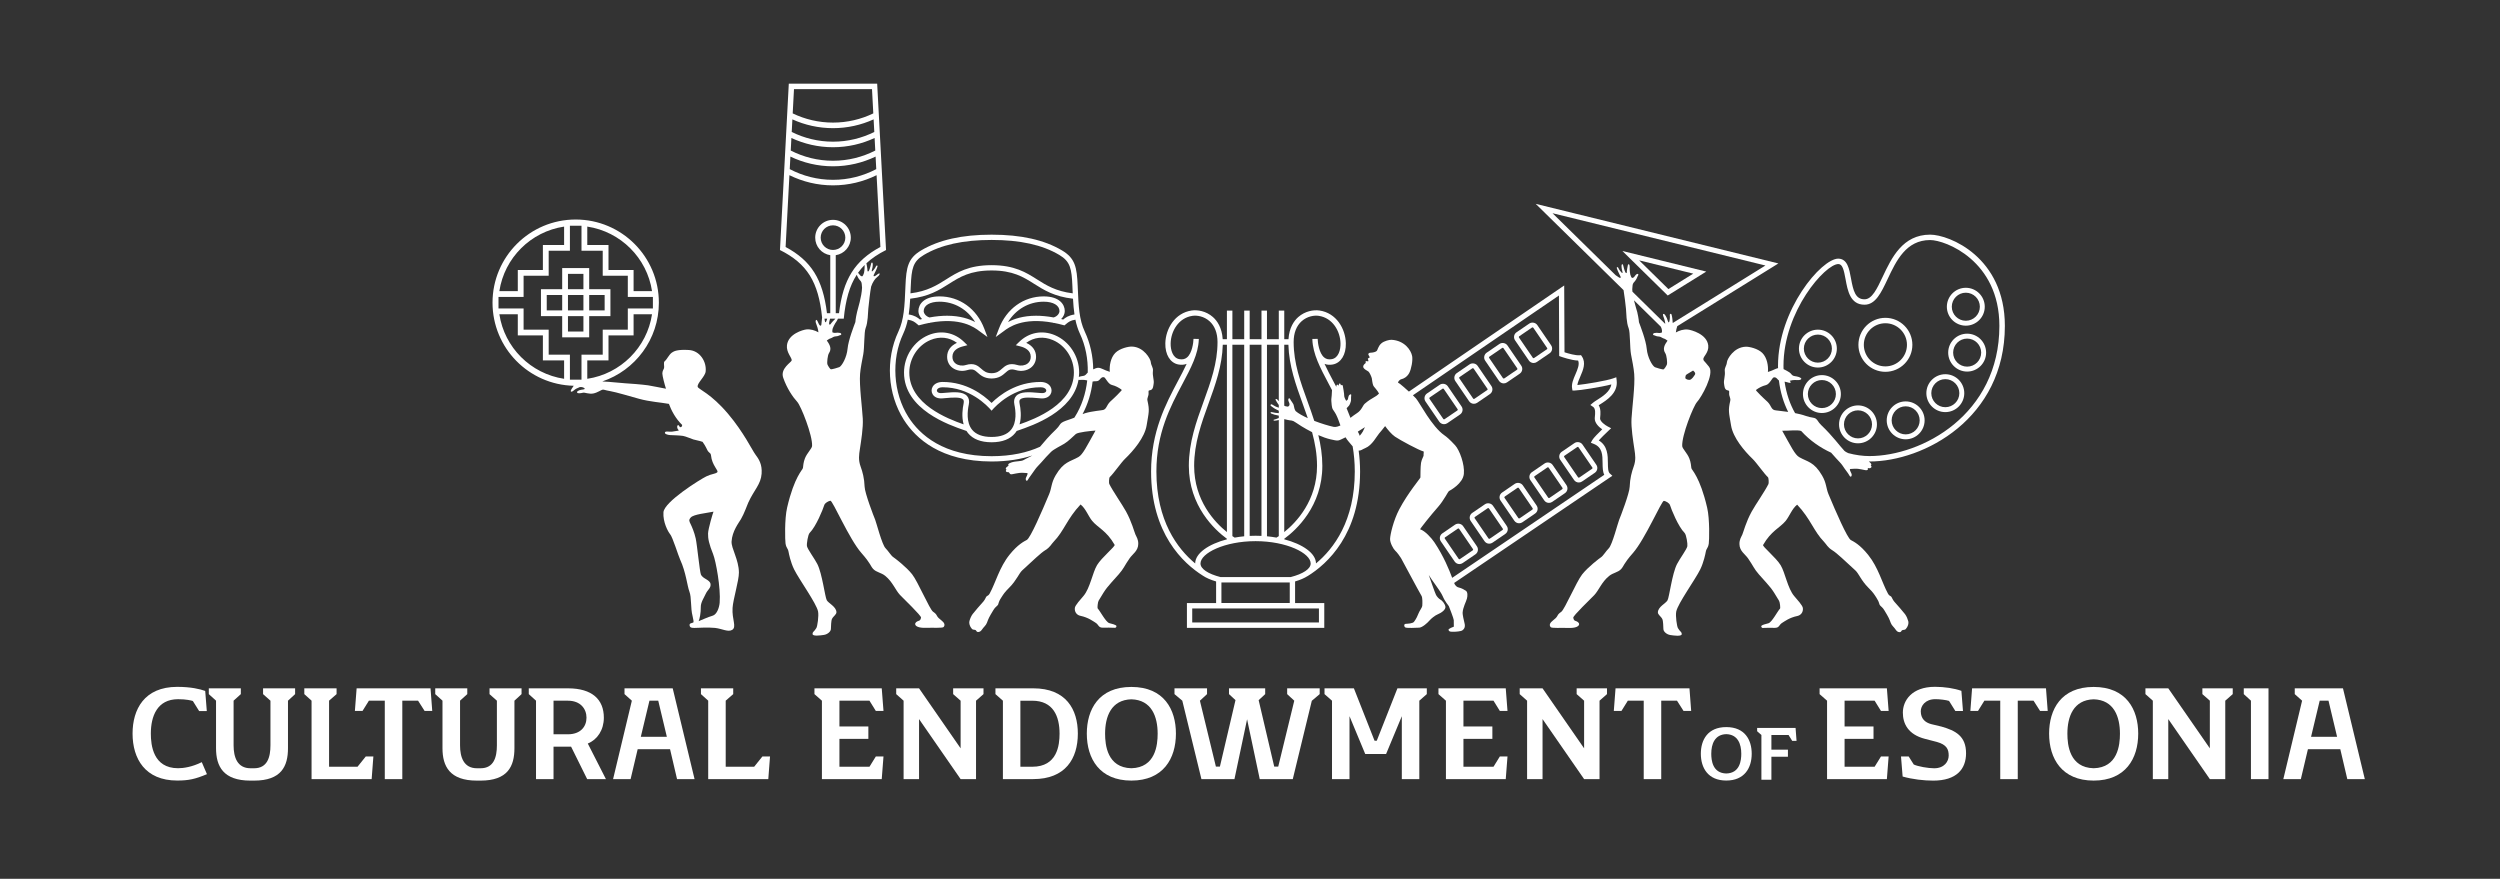
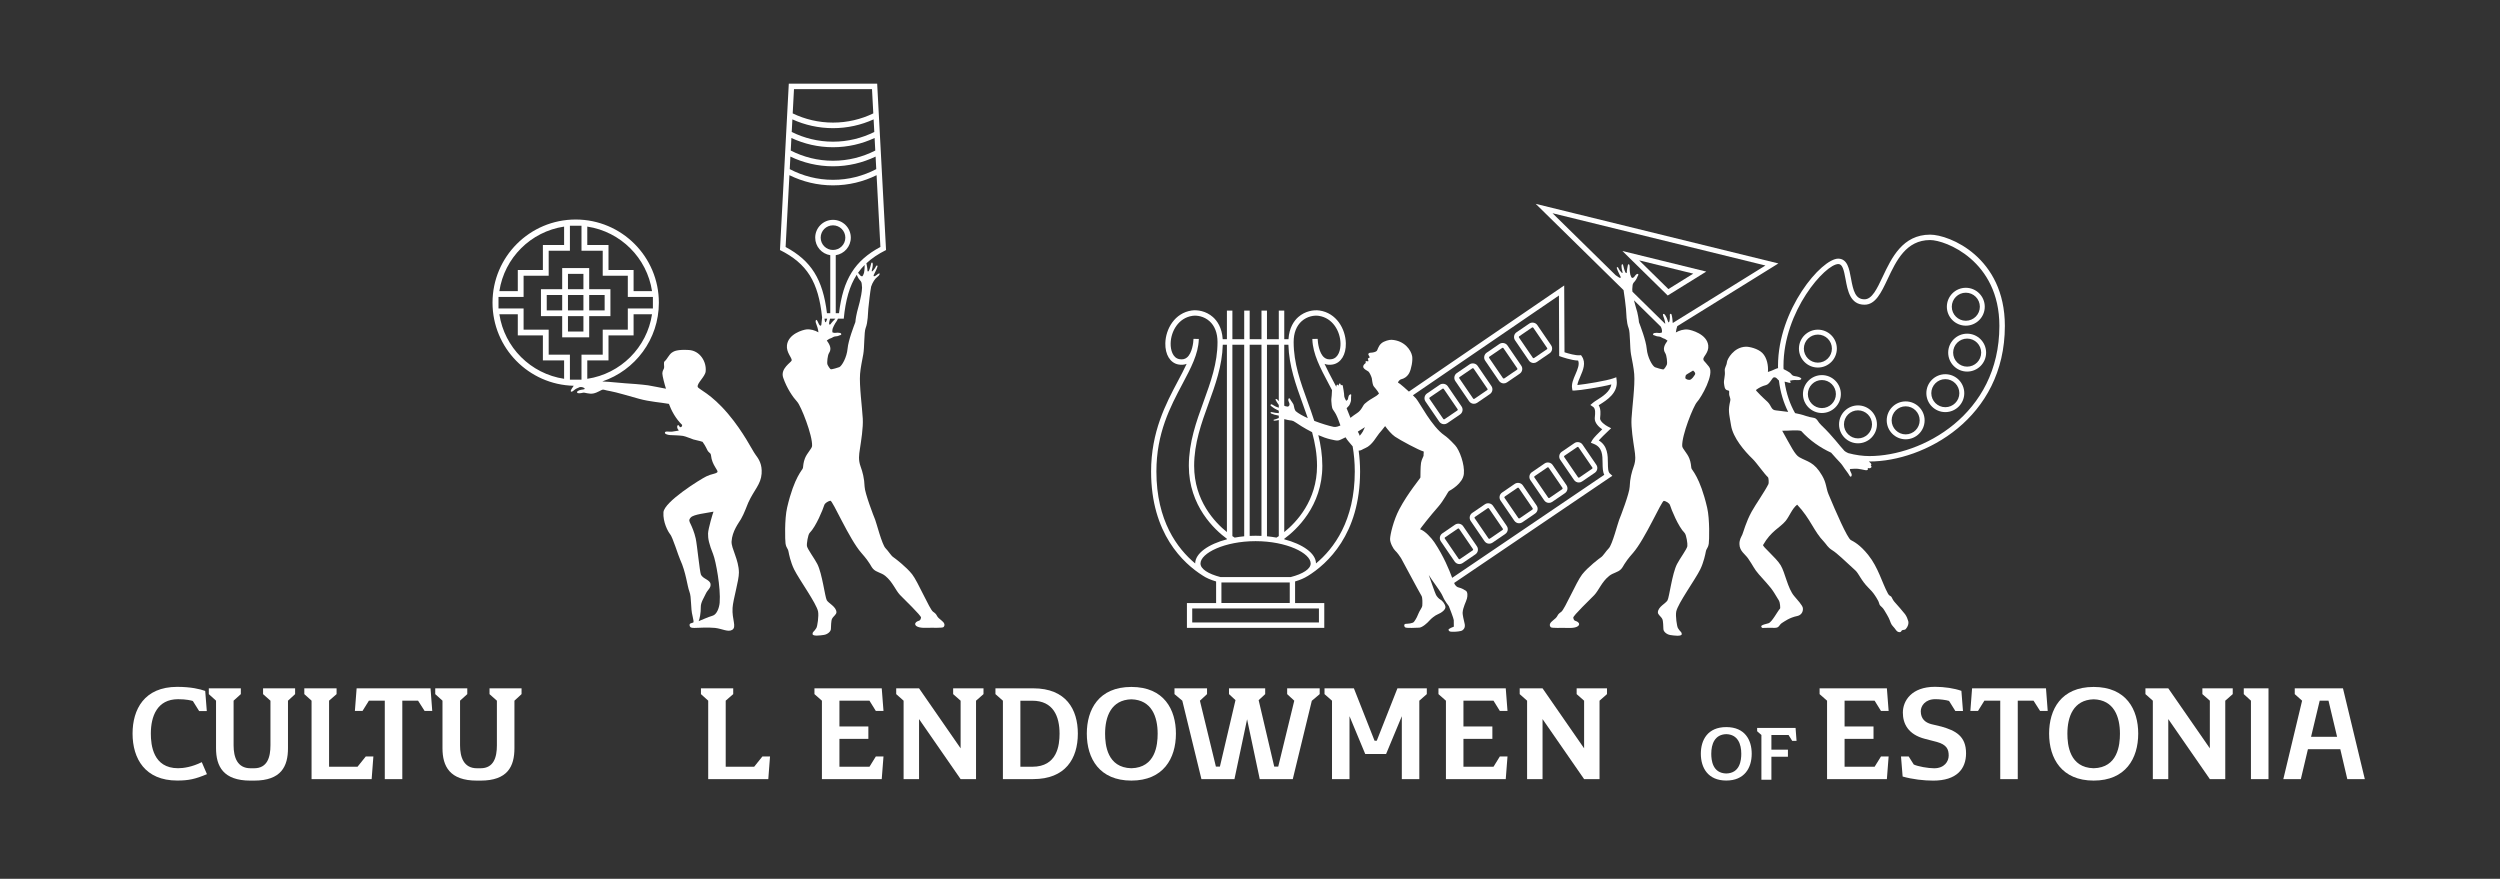
<svg xmlns="http://www.w3.org/2000/svg" version="1.1" id="Layer_1" x="0px" y="0px" width="467.72px" height="164.41px" viewBox="0 0 467.72 164.41" enable-background="new 0 0 467.72 164.41" xml:space="preserve">
  <rect x="0" y="0" width="467.72" height="164.41" fill="#333333" stroke="none" />
  <g>
    <g>
      <path fill="#FFFFFF" d="M138.242,107.104c-0.021-2.396-1.442-4.5-1.374-5.789c0.105-1.938,1.367-3.53,1.751-4.186    c0.632-1.078,1.136-2.578,1.374-3.096c1.112-2.432,2.353-3.4,2.497-5.419c0.125-1.75-0.52-2.729-1.165-3.583    c-0.597-0.789-2.157-4.117-5.121-7.62c-3.207-3.791-5.501-4.574-5.664-5.018c-0.229-0.625,1.367-1.921,1.477-2.873    c0.21-1.812-1.041-3.915-3.143-4.04c-2.104-0.125-2.788,0.208-3.164,0.48c-0.585,0.415-0.896,1.249-1.355,1.622    c-0.297,0.244,0,0.939-0.145,1.354c-0.097,0.273-0.292,0.46-0.292,0.958c0,0.426,0.422,2.059,0.678,2.829    c-1.006-0.168-2.513-0.513-3.345-0.634c-1.158-0.165-3.63-0.349-4.222-0.377c-0.849-0.039-2.87-0.291-4.353-0.346    c6.153-2.075,10.589-7.881,10.589-14.737c0-8.592-6.965-15.561-15.562-15.561c-8.592,0-15.56,6.969-15.56,15.561    c0,8.47,6.77,15.344,15.188,15.543c0,0.002,0,0.002,0,0.002c-0.213,0.343-0.72,0.945-0.496,1.088    c0.235,0.147,0.698-0.451,0.969-0.546c0.295-0.1,0.525-0.265,0.65-0.294c0.327-0.075,0.713,0.055,0.877,0.203    c0.316,0.282-0.569,0.222-0.96,0.388c-0.176,0.074-0.456,0.219-0.414,0.392c0.06,0.237,0.545,0.21,1.16,0.058    c0.248-0.062,1.113,0.308,1.879,0.152c0.83-0.164,1.479-0.694,1.788-0.72c0.227-0.017,0.443,0.118,1.43,0.289    c0.988,0.167,3.744,0.979,5.357,1.428c2.016,0.555,3.978,0.661,5.574,0.947c0.437,1.191,1.228,2.738,2.479,3.942    c-0.014,0.206-0.069,0.406-0.318,0.421c-0.226,0.011-0.226-0.403-0.438-0.381c-0.213,0.025-0.201,0.357-0.132,0.592    c0.072,0.236,0.382,0.402,0.166,0.438c-0.212,0.036-0.993,0.173-1.205,0.19c-0.592,0.046-1.321-0.188-1.302,0.224    c0.012,0.246,0.604,0.389,0.982,0.413s1.797,0.05,2.411,0.154c0.534,0.095,1.408,0.496,1.939,0.664    c0.458,0.143,1.105,0.228,1.714,0.445c0.628,0.852,0.872,1.573,1.011,1.747c0.312,0.395,0.526,0.356,0.562,0.749    c0.187,1.979,1.522,2.896,1.167,3.207c-0.354,0.312-1.075,0.286-2.035,0.759c-1.188,0.581-7.89,4.759-8.022,6.716    c-0.125,1.832,0.856,3.641,1.25,4.104c0.478,0.562,1.516,3.975,1.873,4.748c1.103,2.393,1.328,4.944,1.729,5.977    c0.437,1.121,0.186,3.038,0.604,4.621c0.144,0.557,0.229,1.119,0.136,1.168c-0.291,0.142-0.763,0.102-0.7,0.54    c0.068,0.458,0.418,0.476,0.94,0.476c0.52,0,2.538-0.144,3.83,0c1.331,0.155,2.431,0.824,3.187,0.371    c0.903-0.543-0.057-1.936,0.082-4.117C137.16,112.081,138.256,108.625,138.242,107.104z M109.874,70.87v-3.44h3.97v-4.68h4.693    v-3.96h3.45C121.046,65.013,116.114,69.931,109.874,70.87z M109.874,42.393c6.24,0.938,11.172,5.857,12.113,12.079h-3.45v-3.96    h-4.693v-4.678h-3.97V42.393z M105.538,42.393v3.441h-3.971v4.678h-4.694v3.96h-3.448C94.365,48.25,99.297,43.33,105.538,42.393z     M105.538,70.87c-6.241-0.936-11.173-5.857-12.113-12.08h3.448v3.96h4.694v4.68h3.971V70.87z M102.652,66.35v-4.678h-4.694v-3.961    h-4.695v-2.16h4.695v-3.959h4.694v-4.682h3.972v-4.678h2.166v4.678h3.972v4.682h4.693v3.959h4.694v2.16h-4.694v3.961h-4.693v4.678    h-3.972v4.678h-2.166V66.35H102.652z M134.642,112.752c-0.075,0.949-0.541,2.242-1.345,2.449    c-0.717,0.188-2.411,0.953-2.587,1.009c0.178-0.413,0.42-1.489,0.399-2.661c-0.015-0.834,0.604-1.752,0.937-2.475    c0.339-0.738,0.982-1.059,0.889-1.802c-0.102-0.825-1.464-0.979-1.799-1.772c-0.234-0.549-0.712-5.547-0.972-6.739    c-0.26-1.187-0.723-2.224-0.927-2.649c-0.282-0.594-0.451-0.799,0-1.299c0.539-0.592,2.91-0.815,4.252-1.088    c-0.097,0.172-0.99,3.17-1.02,4.078c-0.031,1.008,0.201,2.002,0.959,3.908C133.928,104.971,134.861,109.982,134.642,112.752z" />
      <path fill="#FFFFFF" d="M154.678,112.29c-0.336-0.61-0.849-4.97-1.77-6.775c-0.504-0.991-1.845-2.784-1.938-3.349    c-0.072-0.434,0.189-2.147,0.508-2.467c1.205-1.206,2.504-4.441,2.729-5.193c0.129-0.422,0.789-0.764,1.148-0.828    c0.415-0.076,3.523,7.185,5.797,9.768c1.808,2.051,1.681,2.439,2.223,3.011c0.584,0.622,1.479,0.663,2.239,1.278    c1.393,1.129,1.916,2.68,2.767,3.575c0.658,0.697,4.011,3.888,3.934,4.237c-0.079,0.346-0.145,0.521-0.435,0.604    c-0.29,0.077-0.698,0.307-0.659,0.642c0.041,0.367,0.657,0.711,1.986,0.664c1.385-0.047,3.139,0.084,3.335-0.153    c0.356-0.434,0.062-0.856-0.388-1.214s-0.714-0.585-0.859-0.877c-0.156-0.312-0.302-0.469-0.736-0.773    c-0.639-0.443-2.822-5.607-3.901-6.985c-1.103-1.411-3.268-3.048-3.559-3.237c-0.39-0.262-0.895-1.122-1.428-1.657    c-0.659-0.657-1.721-4.81-1.932-5.312c-0.29-0.689-1.947-5-1.982-6.205c-0.05-1.543-0.381-2.76-0.736-3.727    c-0.471-1.281-0.307-2.234-0.146-3.299c0.242-1.596,0.635-3.965,0.541-5.698c-0.111-2.052-0.676-6.193-0.507-8.358    c0.091-1.145,0.383-2.505,0.601-3.688c0.229-1.222,0.143-4.144,0.434-4.875c0.454-1.128,0.431-2.803,0.51-3.651    c0.08-0.85,0.374-3.424,0.508-4.009c0.005-0.024,0.003-0.046,0-0.069c0.29-0.891,0.775-1.564,1.176-1.859    c0.375-0.277,0.481-0.535,0.416-0.638c-0.094-0.148-0.583,0.351-0.841,0.467c-0.218,0.101-0.338,0.048-0.245-0.195    c0.09-0.243,0.53-0.98,0.696-1.552c0.076-0.266-0.154-0.289-0.258-0.109c-0.116,0.211-0.159,0.352-0.346,0.575    c-0.136,0.165-0.341,0.445-0.428,0.418c-0.117-0.033,0.078-0.569,0.107-0.758c0.086-0.57,0.051-0.845-0.054-0.884    c-0.173-0.065-0.201,0.123-0.34,0.721c-0.043,0.177-0.165,0.57-0.258,0.754c-0.137,0.271-0.286,0.206-0.29,0.045    c-0.002-0.463-0.153-1.104-0.189-1.334c-0.004-0.029-0.016-0.038-0.022-0.057c1.012-0.942,2.225-1.757,3.684-2.485l-1.66-31.129    h-16.534l-1.651,31.129c5.051,2.517,7.209,5.957,7.882,12.625c-0.079,0.542-0.094,1.116-0.135,1.326    c-0.056,0.283-0.216,0.263-0.381,0.044c-0.194-0.256-0.39-1.008-0.585-0.921c-0.134,0.063-0.179,0.36,0.038,0.843    c0.128,0.289,0.32,0.912,0.377,1.477c-0.648-0.368-1.495-0.63-2.268-0.539c-0.604,0.07-3.378,0.813-3.622,2.959    c-0.157,1.348,0.963,2.36,0.889,2.83c-0.058,0.367-2.193,1.509-1.587,3.257c0.698,2.015,1.821,3.633,2.624,4.504    c0.686,0.744,2.891,6.279,2.775,8.251c-0.027,0.492-0.938,1.305-1.337,2.317c-0.294,0.75-0.323,1.416-0.374,1.807    c-0.049,0.354-1.603,1.582-2.957,7.396c-0.508,2.18-0.386,6.187-0.301,6.719c0.15,0.939,0.433,0.826,0.565,1.561    c0.069,0.393,0.381,1.944,1.034,3.275c0.923,1.883,4.198,6.383,4.49,7.896c0.161,0.828-0.124,2.745-0.311,3.074    c-0.416,0.737-0.717,0.655-0.717,1.133c0,0.479,1.479,0.273,2.141,0.17c0.662-0.109,1.259-0.615,1.287-1.092    c0.024-0.477,0.029-1.535,0.205-1.902c0.245-0.507,0.855-0.806,0.83-1.281C156.427,113.475,154.997,112.874,154.678,112.29z     M154.439,60.292c-0.11-0.03-0.148-0.409-0.187-0.641c-0.001-0.01-0.001-0.019-0.005-0.03h0.511    C154.673,59.873,154.558,60.319,154.439,60.292z M155.302,59.621h0.994c-0.241,0.243-0.665,0.659-0.914,1.024    c-0.1,0.151-0.298,0.13-0.271-0.205C155.128,60.226,155.233,59.827,155.302,59.621z M153.539,44.461    c0-1.272,1.031-2.305,2.304-2.305s2.308,1.033,2.308,2.305s-1.035,2.305-2.308,2.305S153.539,45.733,153.539,44.461z     M160.346,58.371c-0.305,1.333-0.309,1.856-0.316,1.885c-0.267,0.715-1.313,3.382-1.461,4.985    c-0.146,1.616-1.051,3.215-1.538,3.442c-0.256,0.118-1.333,0.411-1.544,0.411s-0.62-0.733-0.682-0.912    c-0.118-0.333,0.033-1.734,0.29-2.119c0.51-0.766,0.226-1.49-0.415-2.35c0.393-0.26,0.371-0.304,0.777-0.432    c0.273-0.09,0.465-0.316,0.804-0.338c0.663-0.045,0.582-0.16,0.999-0.257c0.232-0.054,0.137-0.346-0.069-0.39    c-0.781-0.167-0.797,0.108-1.39-0.079c-0.15-0.048-0.075-0.598,0.009-0.823c0.085-0.225,0.339-0.733,0.451-0.903    c0.112-0.169,0.417-0.587,0.502-0.871h1.095c0.339-3.509,1.085-6.138,2.427-8.215c0.1,0.205,0.152,0.397,0.324,0.663    c0.152,0.233,0.284,0.364,0.435,0.545c0.213,0.26,0.179,0.678,0.236,1.218C161.221,55.487,160.46,57.877,160.346,58.371z     M161.647,51.056c-0.046,0.21-0.247,0.67-0.375,0.644c-0.454-0.094-0.408-0.386-0.748-0.652c0.372-0.528,0.78-1.023,1.239-1.481    c-0.017,0.227-0.011,0.477-0.011,0.598C161.753,50.343,161.693,50.846,161.647,51.056z M148.546,16.675h14.597l0.24,4.54    c-2.284,1.099-4.84,1.722-7.54,1.722c-2.699,0-5.253-0.623-7.538-1.722L148.546,16.675z M148.245,22.333    c2.321,1.05,4.891,1.644,7.598,1.644c2.709,0,5.28-0.593,7.6-1.644l0.127,2.358c-2.334,1.154-4.951,1.815-7.727,1.815    c-2.772,0-5.392-0.662-7.722-1.815L148.245,22.333z M148.06,25.815c2.37,1.104,5.003,1.729,7.783,1.729    c2.784,0,5.416-0.625,7.785-1.729l0.124,2.35c-2.377,1.213-5.062,1.909-7.909,1.909c-2.846,0-5.53-0.695-7.905-1.909    L148.06,25.815z M147.875,29.294c2.416,1.161,5.115,1.819,7.968,1.819c2.854,0,5.555-0.659,7.971-1.819l0.123,2.347    c-2.423,1.274-5.173,2.002-8.094,2.002c-2.92,0-5.671-0.729-8.093-2.002L147.875,29.294z M146.977,46.208l0.714-13.432    c2.462,1.214,5.227,1.903,8.152,1.903c2.929,0,5.691-0.689,8.155-1.903l0.714,13.428c-4.802,2.572-6.979,6.05-7.743,12.387h-0.612    V47.745c1.595-0.246,2.817-1.622,2.817-3.284c0-1.838-1.491-3.33-3.331-3.33c-1.836,0-3.328,1.492-3.328,3.33    c0,1.662,1.223,3.038,2.817,3.284v10.846h-0.618C153.947,52.256,151.772,48.781,146.977,46.208z" />
      <path fill="#FFFFFF" d="M311.3,93.699c0.361,0.063,1.021,0.408,1.147,0.828c0.227,0.751,1.523,3.988,2.732,5.193    c0.315,0.321,0.577,2.031,0.506,2.469c-0.096,0.562-1.434,2.36-1.936,3.346c-0.926,1.806-1.435,6.166-1.775,6.778    c-0.317,0.583-1.746,1.185-1.804,2.22c-0.023,0.475,0.58,0.771,0.827,1.281c0.179,0.362,0.181,1.424,0.207,1.899    c0.027,0.478,0.621,0.985,1.286,1.093c0.661,0.105,2.142,0.303,2.142-0.168c0-0.481-0.302-0.398-0.714-1.135    c-0.188-0.33-0.475-2.245-0.317-3.074c0.297-1.516,3.572-6.014,4.494-7.897c0.649-1.33,0.964-2.882,1.033-3.273    c0.131-0.734,0.415-0.619,0.566-1.563c0.083-0.529,0.207-4.539-0.304-6.717c-1.354-5.816-2.906-7.045-2.953-7.395    c-0.055-0.391-0.083-1.061-0.38-1.809c-0.396-1.012-1.307-1.827-1.333-2.313c-0.113-1.978,2.089-7.511,2.775-8.254    c0.804-0.87,3.308-5.254,2.239-6.593c-1.047-1.312-1.004-1.049-1.061-1.415c-0.078-0.473,1.069-1.226,0.918-2.575    c-0.248-2.144-3.191-2.898-3.797-2.97c-0.77-0.091-1.615,0.17-2.265,0.542c0.042-0.413,0.156-0.852,0.264-1.174l18.92-11.736    l-45.403-11.151l16.437,16.142c0.15,0.852,0.382,2.752,0.452,3.491c0.078,0.849,0.057,2.524,0.505,3.652    c0.294,0.731,0.211,3.651,0.438,4.875c0.22,1.183,0.513,2.544,0.601,3.688c0.17,2.166-0.396,6.308-0.509,8.361    c-0.092,1.729,0.305,4.1,0.541,5.694c0.16,1.067,0.327,2.021-0.148,3.299c-0.352,0.968-0.679,2.184-0.732,3.726    c-0.035,1.205-1.692,5.518-1.979,6.209c-0.216,0.499-1.274,4.65-1.936,5.311c-0.533,0.533-1.038,1.394-1.428,1.658    c-0.289,0.189-2.454,1.824-3.558,3.233c-1.078,1.381-3.264,6.544-3.901,6.989c-0.434,0.301-0.579,0.46-0.734,0.773    c-0.15,0.293-0.408,0.52-0.86,0.878c-0.45,0.357-0.746,0.779-0.388,1.213c0.193,0.235,1.95,0.103,3.334,0.15    c1.328,0.048,1.944-0.294,1.986-0.667c0.035-0.328-0.368-0.561-0.661-0.639c-0.292-0.083-0.354-0.261-0.431-0.606    c-0.081-0.344,3.272-3.535,3.932-4.233c0.851-0.898,1.374-2.447,2.768-3.574c0.758-0.617,1.655-0.658,2.239-1.279    c0.539-0.576,0.416-0.961,2.222-3.014C307.774,100.885,310.888,93.621,311.3,93.699z M315.435,70.148    c0.1-0.123,1.247-0.749,1.317-0.82c0,0,0.584,0.408,0.342,0.773c-0.244,0.365-0.604,0.945-1.018,0.969    c-0.414,0.024-0.775-0.242-0.775-0.337C315.301,70.634,315.338,70.269,315.435,70.148z M330.291,49.673l-17.343,10.759    c-0.032-0.417-0.067-1.067-0.209-1.544c-0.082-0.297-0.346-0.185-0.341,0.041c0.01,0.267,0.056,0.427,0,0.744    c-0.035,0.232-0.072,0.61-0.185,0.637c-0.138,0.036-0.27-0.583-0.36-0.777c-0.271-0.59-0.478-0.828-0.612-0.806    c-0.218,0.035-0.134,0.229,0.101,0.874c0.066,0.192,0.185,0.635,0.203,0.86c0.003,0.053-0.009,0.085-0.013,0.122l-6.12-6.01    c-0.016-0.148-0.032-0.296-0.037-0.44c0.058-0.539,0.021-0.958,0.234-1.219c0.155-0.182,0.285-0.309,0.438-0.545    c0.229-0.348,0.246-0.571,0.438-0.865c0.127-0.189-0.074-0.33-0.226-0.244c-0.493,0.287-0.37,0.635-0.878,0.741    c-0.13,0.027-0.329-0.432-0.375-0.642c-0.046-0.211-0.104-0.714-0.107-0.892c0.003-0.181,0.023-0.64-0.053-0.893    c-0.037-0.136-0.251-0.248-0.297,0.049c-0.041,0.231-0.19,0.872-0.194,1.333c-0.001,0.158-0.148,0.227-0.288-0.045    c-0.093-0.183-0.213-0.576-0.257-0.751c-0.14-0.599-0.171-0.79-0.336-0.722c-0.105,0.037-0.143,0.313-0.057,0.883    c0.028,0.19,0.222,0.726,0.11,0.759c-0.094,0.024-0.296-0.255-0.432-0.418c-0.186-0.224-0.229-0.366-0.346-0.577    c-0.104-0.18-0.337-0.156-0.258,0.11c0.167,0.571,0.604,1.31,0.696,1.552c0.093,0.244-0.027,0.296-0.246,0.194    c-0.184-0.082-0.491-0.365-0.682-0.462l-11.805-11.59L330.291,49.673z M309.624,68.703c-0.484-0.225-1.394-1.824-1.539-3.44    c-0.146-1.603-1.192-4.271-1.456-4.985c-0.009-0.028-0.014-0.552-0.318-1.884c-0.07-0.299-0.375-1.193-0.62-2.215l5.018,4.929    c0.054,0.118,0.107,0.232,0.137,0.309c0.086,0.226,0.161,0.776,0.008,0.824c-0.591,0.183-0.607-0.09-1.387,0.077    c-0.208,0.045-0.302,0.337-0.074,0.39c0.418,0.097,0.341,0.214,1.001,0.258c0.337,0.022,0.533,0.247,0.804,0.336    c0.407,0.129,0.387,0.174,0.778,0.432c-0.638,0.862-0.923,1.584-0.417,2.351c0.257,0.386,0.412,1.789,0.291,2.121    c-0.06,0.179-0.47,0.911-0.682,0.911S309.881,68.822,309.624,68.703z" />
      <path fill="#FFFFFF" d="M351.034,111.791c0.716,1.1,0.425,1.16,0.729,1.502c0.31,0.344,0.429,0.307,0.812,0.944    c0.815,1.353,0.853,1.474,1.164,2.302c0.197,0.53,0.575,0.73,1.002,1.373c0.21,0.316,0.579,0.393,0.755,0.348    c0.28-0.07,0.181-0.334,0.482-0.393c0.162-0.028,0.419-0.018,0.562-0.172c0.431-0.464,0.581-1.086,0.481-1.453    c-0.121-0.438-0.306-0.916-0.61-1.337c-0.306-0.418-1.524-1.799-2.005-2.335c-0.345-0.389-0.479-0.887-0.609-0.976    c-0.271-0.181-0.382-0.175-0.598-0.567c-1.085-1.987-1.792-4.859-3.686-7.215c-1.551-1.932-2.69-2.478-3.242-2.775    c-0.664-0.361-2.819-5.316-4.18-8.576c-0.478-1.152-0.362-2.063-1.203-3.501c-1.51-2.587-2.712-2.534-4.27-3.429    c-0.812-0.466-1.507-1.93-3.194-4.949c0.781,0.053,2.989-0.213,3.559,0.053c1.636,1.803,3.588,3.134,5.597,4.056    c0.327,0.35,0.649,0.71,0.946,1.059c0.311,0.365,0.937,0.942,1.222,1.396c0.389,0.626,1.05,1.408,1.203,1.727    c0.333,0.683,0.588,0.08,0.436-0.261c-0.15-0.345-0.447-0.833-0.216-0.87c0.228-0.039,1.218-0.074,1.453-0.031    c0.379,0.071,0.899,0.132,1.215,0.22c0.331,0.093,0.688,0.048,0.609-0.187c-0.076-0.242,0.095-0.164,0.329-0.141    c0.144,0.014,0.572-0.211,0.223-0.529c0.26-0.203-0.057-0.461-0.146-0.548c-0.109-0.11-0.181-0.161-0.216-0.19    c0.039,0.004,0.076,0.004,0.113,0.004c10.213,0,25.335-8.064,25.335-25.369c0-12.87-10.396-17.072-13.979-17.072    c-5.162,0-7.217,4.359-8.873,7.859c-1.071,2.273-1.996,4.237-3.408,4.237c-1.692,0-2.104-1.554-2.531-3.923    c-0.326-1.792-0.665-3.646-2.369-3.687c-3.159,0-11.283,9.547-11.283,20.083c0,0.135,0.007,0.263,0.011,0.398    c-0.488,0.102-0.959,0.448-1.912,0.727c0.01-0.041,0.02-0.082,0.023-0.115c0.074-1.017-0.148-2.519-1.04-3.43    c-0.852-0.862-2.504-1.204-3.096-1.185c-2.287,0.07-3.471,2.341-3.527,2.821c-0.113,0.955-0.508,1.002-0.408,1.836    c0.087,0.757-0.229,1.638-0.157,2.172c0.077,0.535,0.097,1.126,0.537,1.291c0.418,0.16,0.458-0.046,0.425,0.625    c-0.025,0.528,0.315,0.87,0.214,1.346c-0.43,1.92-0.258,2.146,0.15,4.658c0.373,2.276,2.479,4.758,4.042,6.256    c0.695,0.664,2.166,2.784,2.851,3.406c0.162,0.15,0.174,1.129,0.101,1.277c-0.697,1.411-2.383,3.791-3.139,5.156    c-1.075,1.947-1.535,3.816-1.755,4.31c-0.218,0.485-0.544,0.911-0.536,1.759c0.012,1.322,1.049,1.881,1.609,2.686    c1,1.439,1.103,1.943,2.031,2.994c2.396,2.7,2.24,2.377,3.777,4.953c0.158,0.264,0.27,1.348,0.177,1.445    c-0.486,0.532-1.512,2.551-2.165,2.748c-0.295,0.092-1.451,0.32-1.352,0.611c0.102,0.289,0.221,0.285,0.422,0.26    c0.359-0.043,1.652-0.021,2.077-0.011c0.957,0.011,0.753-0.554,1.477-0.976c0.403-0.232,1.266-0.932,2.793-1.248    c0.638-0.132,1.113-0.709,1.021-1.488c-0.062-0.494-1.062-1.576-1.618-2.23c-1.236-1.45-1.693-4.381-2.539-5.779    c-0.874-1.438-3.446-3.503-3.286-3.787c1.511-2.645,3.137-3.195,4.197-4.472c0.741-0.891,1.208-2.325,2.177-3.069    c2.557,2.719,3.056,4.922,5.044,6.973c0.434,0.453,0.661,1.018,1.507,1.541c0.943,0.58,2.324,1.954,4.341,3.789    c0.639,0.582,1.069,1.874,2.43,3.234C350.48,110.883,350.611,111.147,351.034,111.791z M343.941,49.398    c0.771,0.021,1.022,1.09,1.345,2.853c0.386,2.12,0.863,4.757,3.541,4.757c2.062,0,3.118-2.235,4.337-4.821    c1.611-3.41,3.436-7.276,7.944-7.276c2.855,0,12.954,3.847,12.954,16.06c0,16.614-14.507,24.354-24.311,24.354    c-1.219,0-2.57-0.177-3.966-0.55c-0.32-0.154-0.587-0.292-0.709-0.419c-0.941-0.988-2.13-2.713-4.325-4.806    c-0.659-0.632-0.647-0.952-1.029-1.22c-0.381-0.266-0.858-0.155-1.822-0.499c-0.774-0.274-1.479-0.427-2.062-0.542    c-0.948-1.666-1.637-3.62-1.962-5.889c0.615,0.106,1.132,0.378,1.132,0.146c0-0.247-0.307-0.297-0.079-0.331    c0.309-0.047,0.442-0.162,1.485-0.105c0.309,0.017,0.701-0.135,0.564-0.318c-0.157-0.218-0.702-0.356-1.188-0.422    c-0.636-0.089-0.599-0.458-1.016-0.713c-0.271-0.163-0.684-0.417-1.091-0.602c-0.005-0.196-0.013-0.387-0.013-0.588    C333.672,58.196,341.488,49.398,343.941,49.398z M330.711,75.208c-0.467-0.481-0.814-0.671-2.165-2.135    c-0.018-0.021-0.001-0.083,0.045-0.173c0.537-0.373,1.046-0.663,1.813-0.857c0.68-0.174,1.161-1.391,1.438-1.438    c0.348-0.06,0.493,0.077,0.844,0.478c0.037,0.043,0.083,0.058,0.125,0.089c0.271,2.239,0.883,4.195,1.734,5.892    c-1.172-0.173-2.316-0.26-2.558-0.334C331.348,76.543,331.39,75.911,330.711,75.208z" />
      <path fill="#FFFFFF" d="M270.42,113.502c-0.088-0.558-0.623-1.17-0.972-1.349c-0.244-0.123-0.637-0.547-0.789-0.856    c-0.209-0.414-1.016-2.767-1.354-3.727c0.497,0.904,2.162,2.932,2.603,3.963c0.499,1.162,1.073,1.687,1.161,1.893    c0.082,0.204,0.922,2.35,0.913,2.589c-0.01,0.251,0.013,1.228,0.013,1.228s-1.142,0.384-0.992,0.637    c0.148,0.26,0.229,0.301,0.727,0.316c0.553,0.018,1.615-0.066,1.873-0.271c0.254-0.207,0.629-0.537,0.363-1.451    c-0.106-0.372-0.342-1.515-0.331-1.807c0.05-1.053,0.651-2.051,0.813-2.689c0.128-0.516,0.16-1.221-0.217-1.467    c-0.415-0.275-0.875-0.494-1.281-0.588c-0.299-0.068-0.506-0.188-0.768-0.572c-0.033-0.047-0.077-0.145-0.131-0.286l29.603-20.053    l-0.47-0.425c-0.354-0.32-0.359-1.114-0.367-1.961c-0.011-1.385-0.027-3.227-1.711-4.226c0.423-0.462,1.144-1.18,1.805-1.8    l0.514-0.483l-0.626-0.322c-0.479-0.247-1.462-0.94-1.443-1.518c0-0.063,0.009-0.146,0.022-0.248    c0.05-0.529,0.151-1.507-0.28-2.216c0.076-0.048,0.158-0.103,0.244-0.153c1.27-0.802,3.396-2.141,3.119-4.461l-0.071-0.621    l-0.59,0.212c-1.209,0.439-5.113,1.083-6.696,1.246c0.065-0.472,0.304-1.022,0.553-1.6c0.519-1.197,1.104-2.56,0.294-3.756    l-0.162-0.237l-0.286,0.023c-0.736,0.055-2.064-0.319-2.804-0.561l-0.056-12.496l-29.054,19.854    c-0.688-0.627-1.422-1.259-1.678-1.452c-0.311-0.236-0.427-0.17-0.324-0.36c0.1-0.191,0.345-0.467,0.62-0.516    c0.368-0.072,1.03-0.393,1.431-1.126c0.401-0.741,0.705-2.391,0.557-3.188c-0.217-1.149-1.444-2.905-3.842-3.049    c-0.393-0.025-1.395,0.214-1.908,0.658c-0.632,0.546-0.693,1.274-0.896,1.444c-0.208,0.171-0.616,0.3-1.214,0.322    c-0.144,0.006-0.275,0.105-0.327,0.19c-0.104,0.177,0.283,0.558,0.243,0.685c-0.03,0.082-0.405,0.159-0.336,0.289    c0.061,0.116,0.155,0.43,0.036,0.445c-0.055,0.009-0.422-0.092-0.453-0.008c-0.051,0.129,0.081,0.28-0.044,0.369    c-0.146,0.102-0.425,0.341-0.419,0.641c0.011,0.444,0.861,0.781,1.008,0.929c0.216,0.216,0.528,0.916,0.602,1.224    c0.064,0.307,0.107,1.026,0.303,1.428c0.098,0.191,0.764,0.85,1.048,1.435c-0.673,0.743-1.286,0.724-2.655,1.896    c-0.395,0.337-0.579,1.212-1.469,1.777c-0.393,0.252-0.816,0.565-1.221,0.879c-0.227-0.619-0.467-1.223-0.717-1.804    c0.154-0.191,0.338-0.384,0.414-0.441c0.139-0.102,0.412-0.822,0.412-1.042c0-0.223,0-0.873,0.035-0.976    c0.033-0.101-0.088-0.254-0.345-0.017c-0.236,0.219-0.222,0.735-0.273,0.805c-0.052,0.065-0.274,0.357-0.358,0.238    c-0.087-0.119-0.375-0.717-0.34-0.94c0.033-0.22-0.225-1.676-0.258-1.829c-0.036-0.153-0.293-0.238-0.326-0.052    c-0.014,0.084-0.084-0.377-0.236-0.377c-0.188,0-0.225,0.446-0.225,0.446s-0.086-0.239-0.256-0.223    c-0.154,0.016-0.143,0.226-0.178,0.405c-0.186-0.352-0.367-0.696-0.547-1.037c-0.604-1.139-1.173-2.218-1.65-3.257    c0.468,0.184,0.992,0.224,1.562,0.113c1.518-0.292,2.475-1.849,2.426-3.968c-0.059-2.698-1.771-5.668-4.935-6.129    c-1.068-0.154-2.673,0.085-3.968,1.226c-0.783,0.692-1.693,1.971-1.829,4.143h-0.79v-5.354h-1.022v5.354h-2.212v-5.354h-1.026    v5.354H233.8v-5.354h-1.024v5.354h-2.211v-5.354h-1.025v5.354h-0.788c-0.134-2.171-1.05-3.45-1.832-4.143    c-1.293-1.141-2.899-1.38-3.969-1.226c-3.158,0.46-4.872,3.431-4.932,6.129c-0.046,2.119,0.905,3.676,2.426,3.968    c0.571,0.11,1.095,0.071,1.562-0.113c-0.477,1.04-1.05,2.119-1.653,3.257c-2.225,4.201-4.999,9.428-4.999,16.89    c0,11.608,6.002,17.163,9.68,19.476c0.628,0.422,1.458,0.786,2.483,1.086v4.041h-5.46v4.641h25.697v-4.641h-5.461v-4.041    c0.945-0.279,1.734-0.62,2.346-1.01l0.004,0.005c3.665-2.262,9.811-7.812,9.811-19.557c0-1.378-0.098-2.679-0.267-3.911    c0.484-0.002,0.622-0.222,1.288-0.5c1.232-0.509,2.087-2.187,2.529-2.7c0.276-0.317,0.756-0.897,1.134-1.393    c0.462,0.646,1.208,1.537,1.843,1.973c0.902,0.622,4.535,2.583,5.336,2.766c0.109,0.028-0.01,0.469,0.018,0.761    c0.013,0.155-0.361,0.688-0.477,1.375c-0.115,0.665-0.115,2.582-0.115,2.735c0,0.155-2.3,2.828-3.955,5.954    c-1.1,2.084-1.703,4.757-1.723,5.55c-0.021,0.75,0.631,1.883,0.933,2.164c0.392,0.354,0.962,1.162,1.119,1.429    c0.265,0.45,3.198,5.993,3.841,7.075c0.188,0.318,0.167,1.371,0.13,1.861c-0.024,0.299-0.517,0.914-0.684,1.367    c-0.149,0.394-0.443,1.062-0.858,1.602c-0.254,0.334-1.151,0.355-1.58,0.389c-0.357,0.027-0.301,0.561-0.02,0.684    c0.286,0.127,2.001,0.065,2.578,0.028c0.587-0.04,1.525-0.878,1.903-1.324c0.339-0.397,1.044-0.957,1.507-1.146    C269.692,114.648,270.503,114.055,270.42,113.502z M243.539,60.079c1.043-0.918,2.322-1.114,3.179-0.99    c2.613,0.381,4.027,2.878,4.074,5.148c0.034,1.214-0.378,2.717-1.611,2.954c-0.582,0.111-1.055,0.01-1.441-0.313    c-0.96-0.794-1.207-2.781-1.221-3.482l-0.994,0.02c0,0.01,0.002,0.053,0.006,0.107h-0.006c0.102,2.723,1.471,5.3,3.057,8.287    c0.205,0.385,0.41,0.777,0.62,1.176c-0.032,0.354-0.055,0.804-0.055,0.994c0,0.256-0.116,0.702-0.065,1.096    c0.031,0.225,0.033,1.143,0.29,1.539c0.213,0.321,0.436,0.635,0.563,0.887c0.336,0.647,0.584,1.373,0.841,2.097    c-0.302,0.13-0.819,0.356-1.269,0.264c-0.942-0.201-2.309-0.615-3.625-1.123c-0.389-1.215-0.815-2.412-1.244-3.59    c-1.346-3.706-2.613-7.205-2.613-11.158C242.024,62.305,242.551,60.954,243.539,60.079z M241.046,64.499    c0.102,3.931,1.4,7.521,2.658,10.996c0.328,0.903,0.655,1.816,0.969,2.738c-0.918-0.415-1.734-0.862-2.254-1.306    c-0.189-0.164-0.348-0.855-0.378-1.088c-0.04-0.326-0.542-0.866-0.692-1.198c-0.084-0.178-0.209-0.183-0.302,0    c-0.106,0.218,0.073,0.539,0.163,0.762c0.082,0.208,0.068,0.503-0.163,0.626c-0.165,0.088-0.163,0.014-0.478-0.014    c-0.096-0.009-0.201-0.059-0.301-0.115V64.499H241.046z M246.401,87.148c0,6.515-3.868,10.574-6.133,12.395V78.416    c0.188,0.03,0.414,0.089,0.684,0.157c0.584,0.149,0.79-0.026,1.496,0.491c0.328,0.24,1.545,1.038,3.028,1.79    C246.021,82.864,246.401,84.947,246.401,87.148z M237.034,64.499h2.212v10.564c-0.087-0.102-0.173-0.202-0.239-0.286    c-0.197-0.255-0.408-0.082-0.379,0c0.023,0.084,0.447,0.748,0.447,0.748s0.069,0.112,0.171,0.239v0.512    c-0.175-0.067-0.358-0.139-0.485-0.178c-0.268-0.089-0.618-0.366-0.817-0.451c-0.197-0.083-0.315,0.16-0.204,0.275    c0.115,0.11,0.789,0.555,0.789,0.555s0.404,0.201,0.718,0.362v0.459c-0.341-0.02-0.937-0.087-1.329-0.196    c-0.272-0.072-0.255,0.182-0.094,0.26c0.308,0.149,0.876,0.31,1.423,0.399v0.445c-0.334,0.154-0.742,0.267-0.904,0.312    c-0.199,0.057-0.049,0.191,0.121,0.191c0.104,0,0.448-0.052,0.783-0.126v21.718c-0.187,0.125-0.331,0.215-0.433,0.276    c-0.573-0.104-1.169-0.188-1.779-0.246V64.499z M233.8,64.499h2.208v35.759c-0.364-0.018-0.731-0.027-1.104-0.027    s-0.742,0.01-1.104,0.027V64.499z M230.564,64.499h2.211v35.833c-0.609,0.059-1.207,0.143-1.782,0.246    c-0.098-0.062-0.244-0.151-0.429-0.278V64.499z M228.766,64.499h0.773v35.044c-2.266-1.82-6.129-5.88-6.129-12.395    c0-4.212,1.368-7.994,2.694-11.653C227.364,72.021,228.663,68.43,228.766,64.499z M223.602,105.412    c-3.332-2.768-7.253-7.98-7.253-17.194c0-7.207,2.594-12.096,4.882-16.409c1.584-2.986,2.95-5.564,3.052-8.287h-0.002    c0-0.054,0.002-0.097,0.002-0.107l-0.993-0.02c-0.014,0.701-0.26,2.688-1.219,3.482c-0.391,0.323-0.861,0.424-1.441,0.313    c-1.236-0.237-1.644-1.74-1.616-2.954c0.05-2.27,1.465-4.767,4.08-5.148c0.853-0.123,2.135,0.071,3.177,0.99    c0.989,0.875,1.513,2.227,1.513,3.91c0,3.953-1.266,7.452-2.61,11.158c-1.354,3.741-2.756,7.609-2.756,12.002    c0,7.535,4.86,11.989,7.123,13.652v0.085h0.044C226.092,101.791,223.613,103.521,223.602,105.412z M246.756,113.832v2.619h-23.705    v-2.619H246.756z M228.513,112.82v-3.844h12.785v3.844H228.513z M241.462,107.965h-13.114c-2.354-0.603-3.752-1.541-3.752-2.538    c0-1.936,4.506-4.184,10.309-4.184c5.804,0,10.309,2.248,10.309,4.184C245.213,106.424,243.815,107.362,241.462,107.965z     M246.206,105.412c-0.01-1.891-2.488-3.619-5.978-4.526h0.04v-0.085c2.264-1.663,7.123-6.117,7.123-13.652    c0-2.016-0.302-3.913-0.75-5.745c0.76,0.333,1.545,0.621,2.284,0.791c0.658,0.151,1.108,0.255,1.414,0.216    c0.36-0.043,0.772-0.323,1.397-0.597c0.169,0.277,0.344,0.545,0.561,0.781c0.283,0.319,0.537,0.633,0.766,0.91    c0.252,1.459,0.398,3.02,0.398,4.714C253.462,97.432,249.538,102.645,246.206,105.412z M255.168,80.32    c-0.188,0.548-0.784,1.214-0.784,1.214c-0.035-0.178-0.172-0.458-0.352-0.783c0.479-0.28,0.938-0.571,1.33-0.835    C255.269,80.089,255.2,80.229,255.168,80.32z M265.692,99.027c-0.092-0.028,1.961-2.613,3.379-4.219    c1.033-1.171,1.868-2.865,1.993-2.926c0.267-0.135,2.626-1.414,2.807-3.22c0.177-1.772-0.804-4.446-1.632-5.351    c-1.053-1.136-1.608-1.595-2.021-1.877c-2.374-1.647-4.578-6.055-5.304-6.895c-0.116-0.135-0.326-0.345-0.577-0.586l27.321-18.669    l0.049,11.325l0.327,0.118c0.088,0.031,1.944,0.696,3.217,0.732c0.295,0.716-0.097,1.626-0.507,2.582    c-0.378,0.871-0.766,1.772-0.621,2.608l0.071,0.422l0.426-0.009c0.921-0.016,4.896-0.629,6.842-1.139    c-0.212,1.353-1.655,2.262-2.652,2.892c-0.315,0.199-0.591,0.373-0.779,0.534l-0.494,0.42l0.536,0.367    c0.464,0.322,0.366,1.277,0.313,1.792c-0.012,0.129-0.021,0.238-0.026,0.317c-0.027,0.921,0.798,1.661,1.396,2.077    c-0.63,0.611-1.629,1.604-1.856,2.013l-0.271,0.496l0.526,0.208c1.647,0.643,1.657,2.075,1.671,3.591    c0.01,0.82,0.017,1.604,0.318,2.201l-28.455,19.276c-0.55-1.472-1.574-4.024-3.336-6.655    C267.821,100.66,266.587,99.296,265.692,99.027z" />
      <path fill="#FFFFFF" d="M110.231,59.15h3.973v-5.04h-3.973v-3.959h-5.053v3.959h-3.971v5.04h3.971v3.964h5.053V59.15z     M110.231,55.19h2.891v2.88h-2.891V55.19z M105.179,58.07h-2.89v-2.88h2.89V58.07z M109.151,62.032h-2.892V59.15h2.892V62.032z     M109.151,58.07h-2.892v-2.88h2.892V58.07z M109.151,54.11h-2.892v-2.877h2.892V54.11z" />
-       <path fill="#FFFFFF" d="M185.48,86.34L185.48,86.34c0.013,0,0.021,0,0.032,0c0.013,0,0.022,0,0.035,0l0,0    c2.973-0.009,5.47-0.432,7.569-1.119c-0.332,0.23-1.02,0.499-1.601,0.844c-0.501,0.292-1.401,0.168-2.24,0.436    c-0.726,0.232-0.699,0.436-0.595,0.523c0.089,0.074-0.188,0.201-0.42,0.436c-0.087,0.088-0.189,0.391,0.073,0.377    c-0.351,0.32,0,0.51,0.144,0.493c0.232-0.024,0.311,0.037,0.436,0.262c0.073,0.13,0.252,0.195,0.58,0.103    c0.322-0.088,0.84-0.148,1.22-0.217c0.234-0.047,1.227-0.012,1.453,0.027c0.228,0.037-0.063,0.529-0.216,0.871    c-0.154,0.343,0.102,0.945,0.433,0.26c0.155-0.313,0.813-1.104,1.207-1.725c0.285-0.455,0.911-1.031,1.22-1.396    c0.565-0.666,1.235-1.381,1.828-1.975c0.499-0.496,1.874-1.162,2.469-1.522c0.794-0.485,1.534-1.255,2.163-1.816    c0.393-0.349,2.861-0.596,3.688-0.65c-1.682,3.018-2.377,4.485-3.194,4.949c-1.558,0.892-2.757,0.843-4.268,3.427    c-0.841,1.438-0.728,2.354-1.205,3.5c-1.361,3.261-3.513,8.217-4.183,8.582c-0.544,0.293-1.684,0.844-3.238,2.771    c-1.895,2.355-2.598,5.227-3.688,7.215c-0.213,0.391-0.321,0.383-0.594,0.566c-0.131,0.088-0.265,0.588-0.61,0.977    c-0.479,0.536-1.698,1.916-2.002,2.335c-0.307,0.419-0.492,0.896-0.611,1.338c-0.101,0.368,0.05,0.987,0.479,1.452    c0.141,0.152,0.403,0.145,0.562,0.172c0.303,0.057,0.202,0.322,0.484,0.395c0.173,0.042,0.543-0.033,0.755-0.35    c0.425-0.641,0.803-0.84,1.001-1.373c0.312-0.829,0.348-0.952,1.161-2.299c0.384-0.641,0.508-0.603,0.814-0.945    c0.306-0.342,0.011-0.408,0.731-1.505c0.42-0.642,0.555-0.906,1.485-1.839c1.36-1.359,1.791-2.654,2.429-3.23    c2.021-1.84,3.396-3.213,4.343-3.793c0.849-0.523,1.075-1.09,1.508-1.536c1.987-2.056,2.485-4.259,5.043-6.981    c0.97,0.75,1.435,2.178,2.177,3.074c1.058,1.276,2.687,1.828,4.195,4.471c0.164,0.285-2.409,2.353-3.282,3.789    c-0.847,1.401-1.307,4.324-2.539,5.775c-0.559,0.655-1.557,1.742-1.619,2.234c-0.096,0.775,0.384,1.354,1.023,1.482    c1.524,0.324,2.385,1.022,2.787,1.254c0.725,0.42,0.522,0.986,1.48,0.973c0.42-0.01,1.715-0.028,2.077,0.014    c0.198,0.021,0.319,0.027,0.42-0.26c0.103-0.293-1.054-0.52-1.352-0.611c-0.65-0.2-1.68-2.219-2.166-2.75    c-0.088-0.098,0.02-1.185,0.178-1.447c1.538-2.572,1.38-2.25,3.775-4.949c0.935-1.055,1.031-1.557,2.032-2.992    c0.561-0.807,1.598-1.367,1.61-2.69c0.006-0.847-0.32-1.272-0.532-1.755c-0.221-0.493-0.686-2.366-1.761-4.312    c-0.755-1.365-2.438-3.749-3.137-5.154c-0.071-0.149-0.061-1.128,0.103-1.278c0.684-0.625,2.148-2.744,2.847-3.41    c1.565-1.494,3.673-3.979,4.044-6.252c0.409-2.512,0.58-2.742,0.152-4.66c-0.105-0.474,0.236-0.816,0.211-1.344    c-0.033-0.669,0.008-0.466,0.429-0.624c0.437-0.167,0.458-0.757,0.535-1.292c0.076-0.534-0.246-1.415-0.156-2.172    c0.1-0.833-0.297-0.881-0.409-1.836c-0.056-0.482-1.242-2.755-3.53-2.823c-0.592-0.02-2.243,0.323-3.09,1.184    c-0.896,0.91-1.115,2.415-1.043,3.43c0.002,0.034,0.011,0.075,0.023,0.116c-1.132-0.332-1.584-0.76-2.188-0.76    c-0.262,0-0.598,0.132-0.926,0.295c-0.03-2.437-0.549-4.869-1.583-7.07c-1.059-2.25-1.164-4.76-1.31-8.236l-0.013-0.309    c-0.148-3.493-0.471-5.175-2.936-6.637c-3.332-1.978-7.64-2.941-13.158-2.945l0,0c-0.008,0-0.011,0-0.018,0    c-0.006,0-0.01,0-0.014,0l0,0c-5.519,0.004-9.829,0.968-13.162,2.945c-2.463,1.462-2.785,3.144-2.934,6.637l-0.013,0.309    c-0.146,3.477-0.251,5.986-1.309,8.236c-2.447,5.2-2.044,11.676,1.019,16.506C171.355,82.084,176.029,86.317,185.48,86.34z     M205.701,71.051c0.35-0.402,0.494-0.538,0.842-0.48c0.274,0.047,0.754,1.263,1.438,1.437c0.766,0.197,1.277,0.488,1.813,0.858    c0.046,0.092,0.066,0.15,0.043,0.174c-1.35,1.465-1.697,1.655-2.163,2.133c-0.682,0.703-0.637,1.337-1.275,1.526    c-0.3,0.088-2.033,0.204-3.398,0.608c-0.146,0.044-0.305,0.105-0.468,0.173c1.004-1.883,1.633-3.966,1.879-6.098    c0.187-0.038,0.382-0.063,0.577-0.057C205.279,71.337,205.511,71.268,205.701,71.051z M170.381,53.832l0.015-0.307    c0.138-3.255,0.382-4.604,2.447-5.828c3.182-1.888,7.327-2.805,12.67-2.805c5.347,0,9.49,0.917,12.671,2.805    c2.065,1.224,2.313,2.573,2.45,5.828l0.012,0.307c0.016,0.363,0.029,0.709,0.046,1.05c-3.178-0.396-4.957-1.521-6.683-2.614    c-2.056-1.3-4.182-2.646-8.463-2.658v-0.001c-0.012,0-0.021,0-0.033,0c-0.01,0-0.02,0-0.031,0v0.001    c-4.281,0.011-6.409,1.357-8.465,2.658c-1.723,1.093-3.506,2.218-6.682,2.614C170.35,54.541,170.367,54.194,170.381,53.832z     M168.978,62.448c0.397-0.849,0.666-1.719,0.86-2.638c0.926,0.136,1.314,0.458,1.686,0.769l0.36,0.297l0.245-0.065    c0.605-0.165,1.184-0.298,1.731-0.405c0.039,0.011,0.081,0.018,0.121,0.024l0.008-0.048c5.746-1.076,8.335,0.882,9.239,1.567    l1.512,1.104l-0.592-1.556c-1.415-3.729-4.625-6.045-8.381-6.045c-2.911,0-3.945,1.481-3.945,2.748c0,0.497,0.233,1.052,0.68,1.49    c-0.127,0.032-0.253,0.064-0.384,0.096c-0.405-0.343-0.96-0.775-2.108-0.951c0.136-0.912,0.216-1.89,0.274-2.949    c3.499-0.402,5.416-1.608,7.263-2.781c2.03-1.285,3.95-2.497,7.966-2.504c4.017,0.007,5.936,1.219,7.965,2.504    c1.852,1.173,3.767,2.379,7.266,2.781c0.06,1.059,0.14,2.037,0.275,2.949c-1.148,0.176-1.704,0.608-2.11,0.951    c-0.129-0.032-0.257-0.064-0.383-0.096c0.446-0.438,0.681-0.993,0.681-1.49c0-1.267-1.033-2.748-3.946-2.748    c-3.754,0-6.967,2.317-8.383,6.045l-0.591,1.556l1.512-1.104c0.906-0.686,3.492-2.644,9.239-1.567l0.01,0.048    c0.04-0.007,0.081-0.013,0.12-0.024c0.549,0.106,1.125,0.24,1.731,0.405l0.246,0.065l0.358-0.297    c0.372-0.311,0.759-0.633,1.688-0.769c0.192,0.919,0.459,1.79,0.855,2.638c1.046,2.222,1.521,4.743,1.458,7.256    c-0.307,0.248-0.332,0.559-0.912,0.635c-0.258,0.034-0.529,0.093-0.757,0.172c0.027-0.266,0.062-0.53,0.062-0.809    c0-3.04-1.83-5.852-4.551-6.998c-2.36-0.992-4.855-0.519-6.679,1.267l-0.631,0.614l0.852,0.22c0.891,0.229,1.95,0.752,1.95,1.941    c0,0.547-0.2,0.975-0.604,1.275c-0.49,0.365-1.224,0.474-1.868,0.278c-1.598-0.487-2.3,0.139-2.92,0.688    c-0.479,0.425-0.937,0.829-1.936,0.837c-0.998-0.008-1.454-0.412-1.934-0.837c-0.621-0.549-1.323-1.175-2.921-0.688    c-0.645,0.196-1.376,0.087-1.867-0.278c-0.402-0.3-0.604-0.728-0.604-1.275c0-1.189,1.06-1.712,1.951-1.941l0.852-0.22    l-0.628-0.614c-1.826-1.786-4.323-2.259-6.682-1.267c-2.722,1.146-4.551,3.958-4.551,6.998c0,6.923,8.5,9.829,11.292,10.787    c0.158,0.053,0.287,0.097,0.399,0.138c0.083,0.135,0.175,0.267,0.277,0.395c0.923,1.14,2.407,1.718,4.412,1.722l0,0h0.003    c0.003,0,0.003,0,0.006,0l0,0c2.001-0.003,3.485-0.582,4.411-1.722c0.102-0.128,0.193-0.26,0.279-0.395    c0.11-0.041,0.238-0.085,0.397-0.138c2.601-0.893,10.145-3.481,11.168-9.424c0.065,0.01,0.132,0.017,0.193,0.015    c0.991-0.056,1.162,0.047,1.44,0.095c-0.266,2.441-1.043,4.813-2.319,6.825c-0.029,0.046-0.065,0.095-0.093,0.14    c-0.158,0.064-0.313,0.128-0.479,0.187c-0.963,0.34-1.519,0.502-1.9,0.768c-0.382,0.269-0.371,0.589-1.032,1.219    c-1.309,1.25-2.253,2.362-3.009,3.27c-2.333,1.057-5.29,1.763-9.062,1.765c-9.023-0.009-13.449-4-15.573-7.349    C167.095,73.521,166.71,67.272,168.978,62.448z M172.812,58.199c0-1.067,1.16-1.756,2.955-1.756c2.765,0,5.201,1.425,6.674,3.813    c-1.11-0.589-2.798-1.184-5.255-1.184c-0.972,0-2.066,0.094-3.294,0.319C173.151,59.156,172.812,58.577,172.812,58.199z     M198.215,58.199c0,0.378-0.338,0.957-1.082,1.192c-1.228-0.225-2.32-0.319-3.295-0.319c-2.454,0-4.145,0.595-5.253,1.184    c1.475-2.388,3.91-3.813,6.675-3.813C197.054,56.443,198.215,57.131,198.215,58.199z M190.748,75.48    c-0.107-0.502,0.043-0.67,0.094-0.726c0.462-0.523,2.135-0.375,3.243-0.277c0.246,0.023,0.481,0.043,0.702,0.059    c0.771,0.047,1.401-0.215,1.732-0.732c0.275-0.43,0.289-0.96,0.04-1.414c-0.322-0.592-1.008-0.931-1.883-0.931    c-4.504,0-7.655,2.434-9.164,3.927c-1.508-1.494-4.659-3.927-9.162-3.927c-0.873,0-1.559,0.338-1.885,0.931    c-0.248,0.454-0.232,0.984,0.043,1.414c0.328,0.518,0.959,0.78,1.734,0.732c0.216-0.016,0.454-0.036,0.7-0.059    c1.104-0.098,2.78-0.247,3.243,0.277c0.049,0.056,0.201,0.224,0.095,0.726c-0.204,0.954-0.396,2.49,0.001,3.912    c-2.99-1.037-10.162-3.803-10.162-9.69c0-2.647,1.585-5.093,3.943-6.085c1.747-0.736,3.518-0.54,4.971,0.525    c-1.18,0.537-1.839,1.455-1.839,2.604c0,0.854,0.356,1.59,1.004,2.07c0.745,0.554,1.8,0.72,2.745,0.432    c1.07-0.324,1.411-0.022,1.976,0.48c0.538,0.479,1.209,1.066,2.562,1.086v0.004c0.012,0,0.021-0.003,0.031-0.003    c0.013,0,0.021,0.003,0.033,0.003v-0.004c1.352-0.021,2.024-0.608,2.561-1.086c0.566-0.502,0.906-0.804,1.976-0.48    c0.947,0.288,1.999,0.122,2.744-0.432c0.648-0.479,1.006-1.215,1.006-2.07c0-1.149-0.66-2.068-1.842-2.604    c1.455-1.064,3.228-1.261,4.972-0.525c2.361,0.992,3.947,3.438,3.947,6.085c0,5.887-7.174,8.653-10.165,9.69    C191.144,77.97,190.949,76.434,190.748,75.48z M189.779,75.684c0.246,1.167,0.498,3.333-0.62,4.714    c-0.728,0.896-1.954,1.351-3.646,1.351c-1.69,0-2.917-0.456-3.645-1.351c-1.116-1.381-0.865-3.547-0.618-4.714    c0.142-0.655,0.031-1.19-0.321-1.587c-0.795-0.897-2.537-0.746-4.073-0.607c-0.238,0.022-0.471,0.041-0.682,0.055    c-0.393,0.027-0.705-0.076-0.831-0.275c-0.077-0.122-0.08-0.27-0.006-0.403c0.142-0.26,0.521-0.413,1.014-0.413    c5.062,0,8.293,3.354,9.162,4.382v0.002l0,0l0.003-0.002c0.871-1.028,4.099-4.382,9.161-4.382c0.492,0,0.873,0.153,1.012,0.413    c0.075,0.134,0.073,0.281-0.005,0.403c-0.128,0.199-0.438,0.302-0.828,0.275c-0.214-0.014-0.443-0.033-0.683-0.055    c-1.537-0.138-3.279-0.29-4.074,0.607C189.746,74.494,189.638,75.029,189.779,75.684z" />
      <path fill="#FFFFFF" d="M270.86,72.262c-0.324-0.475-1.024-0.606-1.498-0.279l-2.389,1.63c-0.487,0.335-0.615,1.006-0.285,1.495    l2.584,3.784c0.204,0.293,0.538,0.47,0.893,0.47c0.219,0,0.428-0.066,0.609-0.188l2.388-1.635c0.237-0.159,0.396-0.407,0.45-0.689    c0.053-0.285-0.008-0.57-0.172-0.807L270.86,72.262z M272.651,76.796l-2.393,1.629c-0.026,0.021-0.057,0.033-0.094,0.033    c-0.029,0-0.096-0.009-0.144-0.079l-2.587-3.778c-0.051-0.08-0.029-0.189,0.047-0.241l2.394-1.635    c0.026-0.018,0.063-0.03,0.097-0.03c0.055,0,0.105,0.027,0.143,0.076l2.585,3.782c0.032,0.052,0.03,0.103,0.027,0.129    C272.718,76.709,272.704,76.758,272.651,76.796z" />
      <path fill="#FFFFFF" d="M275.751,75.545c0.218,0,0.428-0.065,0.609-0.187l2.388-1.635c0.489-0.333,0.614-1.004,0.28-1.494    l-2.584-3.785c-0.322-0.472-1.021-0.604-1.498-0.281l-2.391,1.633c-0.486,0.333-0.615,1.006-0.281,1.496l2.585,3.784    C275.061,75.37,275.395,75.545,275.751,75.545z M273.067,70.543l2.387-1.633c0.031-0.02,0.064-0.03,0.102-0.03    c0.027,0,0.096,0.007,0.143,0.079l2.582,3.777c0.056,0.081,0.035,0.19-0.047,0.242l-2.389,1.634    c-0.028,0.019-0.059,0.03-0.094,0.03c-0.027,0-0.1-0.009-0.147-0.079l-2.583-3.78C272.966,70.705,272.986,70.598,273.067,70.543z" />
      <path fill="#FFFFFF" d="M280.445,71.258c0.201,0.295,0.532,0.471,0.888,0.471c0.218,0,0.43-0.065,0.607-0.189l2.388-1.632    c0.487-0.334,0.619-1.006,0.283-1.495l-2.587-3.784c-0.321-0.472-1.016-0.605-1.493-0.281l-2.388,1.633    c-0.24,0.161-0.4,0.41-0.454,0.693c-0.056,0.282,0.005,0.568,0.169,0.803L280.445,71.258z M278.651,66.728l2.39-1.633    c0.025-0.02,0.061-0.03,0.098-0.03c0.027,0,0.093,0.008,0.142,0.076l2.586,3.78c0.052,0.08,0.03,0.189-0.044,0.242l-2.394,1.635    c-0.075,0.051-0.187,0.027-0.242-0.049l-2.584-3.783c-0.03-0.051-0.027-0.101-0.021-0.125    C278.582,66.813,278.597,66.764,278.651,66.728z" />
      <path fill="#FFFFFF" d="M286.029,67.444c0.197,0.293,0.533,0.47,0.888,0.47c0.22,0,0.427-0.064,0.607-0.188l2.39-1.633    c0.241-0.16,0.398-0.408,0.452-0.688c0.052-0.282-0.005-0.57-0.172-0.808l-2.584-3.781c-0.32-0.474-1.021-0.607-1.495-0.283    l-2.391,1.631c-0.236,0.163-0.4,0.41-0.449,0.692c-0.051,0.282,0.008,0.568,0.169,0.806L286.029,67.444z M284.233,62.913    l2.387-1.634c0.035-0.02,0.069-0.03,0.103-0.03c0.025,0,0.095,0.006,0.146,0.077l2.582,3.782c0.035,0.051,0.03,0.103,0.028,0.129    c-0.005,0.026-0.021,0.074-0.07,0.11l-2.396,1.631c-0.028,0.022-0.057,0.032-0.096,0.032c-0.025,0-0.097-0.008-0.144-0.074    l-2.586-3.784c-0.031-0.051-0.024-0.103-0.021-0.131C284.166,62.996,284.183,62.946,284.233,62.913z" />
      <path fill="#FFFFFF" d="M272.149,105.058c0.203,0.295,0.533,0.474,0.888,0.474c0.218,0,0.427-0.064,0.609-0.19l2.386-1.628    c0.24-0.164,0.4-0.409,0.454-0.691c0.052-0.285-0.007-0.569-0.169-0.808l-2.586-3.78c-0.324-0.475-1.017-0.605-1.498-0.281    l-2.385,1.631c-0.494,0.333-0.62,1.004-0.284,1.497L272.149,105.058z M270.357,100.529l2.386-1.631    c0.031-0.021,0.064-0.031,0.098-0.031c0.029,0,0.097,0.006,0.146,0.076l2.584,3.781c0.033,0.051,0.032,0.105,0.028,0.129    c-0.005,0.027-0.018,0.078-0.072,0.111l-2.392,1.632c-0.028,0.019-0.065,0.032-0.098,0.032c-0.025,0-0.097-0.01-0.144-0.078    l-2.582-3.783C270.256,100.693,270.276,100.584,270.357,100.529z" />
      <path fill="#FFFFFF" d="M279.316,94.617c-0.324-0.473-1.024-0.604-1.495-0.281l-2.393,1.633c-0.486,0.334-0.614,1.004-0.281,1.495    l2.584,3.782c0.199,0.296,0.535,0.473,0.889,0.473c0.221,0,0.43-0.068,0.61-0.191l2.386-1.633c0.24-0.16,0.396-0.406,0.452-0.691    c0.055-0.278-0.007-0.568-0.172-0.801L279.316,94.617z M281.108,99.148l-2.388,1.633c-0.032,0.02-0.062,0.03-0.101,0.03    c-0.026,0-0.094-0.007-0.141-0.074l-2.585-3.784c-0.055-0.076-0.036-0.186,0.047-0.238l2.39-1.635    c0.03-0.018,0.059-0.027,0.098-0.027c0.056,0,0.107,0.026,0.14,0.075l2.586,3.784c0.03,0.049,0.03,0.101,0.026,0.126    C281.176,99.063,281.161,99.113,281.108,99.148z" />
      <path fill="#FFFFFF" d="M284.902,90.799c-0.328-0.471-1.021-0.604-1.502-0.279l-2.385,1.633c-0.489,0.335-0.618,1.004-0.282,1.496    l2.584,3.783c0.202,0.293,0.533,0.467,0.89,0.467c0.216,0,0.427-0.062,0.605-0.184l2.388-1.637    c0.491-0.331,0.62-1.004,0.285-1.492L284.902,90.799z M286.697,95.334l-2.393,1.633c-0.032,0.021-0.063,0.031-0.098,0.031    c-0.025,0-0.099-0.009-0.146-0.078l-2.582-3.777c-0.056-0.082-0.032-0.191,0.045-0.244l2.385-1.633    c0.034-0.021,0.068-0.031,0.102-0.031c0.027,0,0.095,0.01,0.146,0.074l2.584,3.784C286.788,95.174,286.771,95.278,286.697,95.334z    " />
      <path fill="#FFFFFF" d="M288.987,86.702l-2.39,1.635c-0.235,0.161-0.401,0.411-0.449,0.692c-0.054,0.281,0.009,0.568,0.173,0.804    l2.584,3.782c0.195,0.293,0.529,0.47,0.886,0.47c0.218,0,0.428-0.065,0.605-0.187l2.39-1.637c0.493-0.334,0.612-1.004,0.283-1.494    l-2.589-3.781C290.162,86.514,289.465,86.379,288.987,86.702z M289.595,87.418c0.027,0,0.097,0.01,0.143,0.079l2.583,3.78    c0.056,0.079,0.035,0.188-0.044,0.241l-2.39,1.634c-0.075,0.053-0.19,0.029-0.241-0.047l-2.582-3.784    c-0.037-0.051-0.035-0.101-0.026-0.128c0.001-0.023,0.017-0.074,0.072-0.109l2.388-1.635    C289.527,87.432,289.562,87.418,289.595,87.418z" />
      <path fill="#FFFFFF" d="M294.485,89.801c0.201,0.293,0.531,0.469,0.89,0.469c0.216,0,0.429-0.064,0.607-0.189l2.388-1.63    c0.239-0.163,0.396-0.407,0.452-0.692c0.054-0.281-0.01-0.57-0.171-0.803l-2.583-3.783c-0.32-0.472-1.022-0.607-1.495-0.284    l-2.391,1.634c-0.238,0.162-0.397,0.406-0.449,0.689c-0.053,0.283,0.006,0.57,0.167,0.807L294.485,89.801z M292.617,85.379    c0.007-0.027,0.023-0.074,0.074-0.114l2.392-1.629c0.028-0.021,0.061-0.031,0.095-0.031c0.03,0,0.101,0.009,0.145,0.075    l2.585,3.781c0.034,0.055,0.034,0.105,0.027,0.133c-0.005,0.023-0.021,0.074-0.074,0.109l-2.388,1.632    c-0.032,0.02-0.062,0.03-0.098,0.03c-0.027,0-0.097-0.007-0.144-0.074l-2.585-3.787C292.608,85.457,292.612,85.406,292.617,85.379    z" />
      <path fill="#FFFFFF" d="M319.221,50.809l-15.695-3.853l8.483,8.329L319.221,50.809z M316.79,51.195l-4.653,2.888l-5.468-5.373    L316.79,51.195z" />
-       <path fill="#FFFFFF" d="M352.733,69.563c2.788,0,5.049-2.268,5.049-5.051c0-2.786-2.261-5.051-5.049-5.051    c-2.784,0-5.046,2.265-5.046,5.051C347.688,67.296,349.949,69.563,352.733,69.563z M352.733,60.475    c2.227,0,4.037,1.812,4.037,4.038c0,2.225-1.811,4.035-4.037,4.035c-2.225,0-4.034-1.81-4.034-4.035    C348.699,62.287,350.509,60.475,352.733,60.475z" />
      <path fill="#FFFFFF" d="M340.104,68.764c1.954,0,3.549-1.589,3.549-3.543c0-1.954-1.595-3.545-3.549-3.545    s-3.544,1.591-3.544,3.545C336.561,67.175,338.15,68.764,340.104,68.764z M340.104,62.597c1.449,0,2.624,1.177,2.624,2.625    c0,1.447-1.175,2.625-2.624,2.625c-1.448,0-2.624-1.177-2.624-2.625C337.48,63.773,338.656,62.597,340.104,62.597z" />
      <path fill="#FFFFFF" d="M340.854,70.178c-1.955,0-3.543,1.592-3.543,3.547c0,1.954,1.588,3.543,3.543,3.543    c1.956,0,3.55-1.589,3.55-3.543C344.404,71.77,342.811,70.178,340.854,70.178z M340.854,76.348c-1.445,0-2.625-1.177-2.625-2.623    c0-1.449,1.18-2.624,2.625-2.624c1.446,0,2.621,1.175,2.621,2.624C343.476,75.171,342.301,76.348,340.854,76.348z" />
      <path fill="#FFFFFF" d="M347.607,82.938c1.955,0,3.545-1.59,3.545-3.544c0-1.958-1.59-3.548-3.545-3.548    c-1.949,0-3.544,1.59-3.544,3.548C344.063,81.348,345.658,82.938,347.607,82.938z M347.607,76.77c1.447,0,2.625,1.175,2.625,2.625    c0,1.445-1.178,2.622-2.625,2.622c-1.446,0-2.624-1.177-2.624-2.622C344.983,77.944,346.161,76.77,347.607,76.77z" />
      <path fill="#FFFFFF" d="M352.983,78.642c0,1.955,1.59,3.547,3.542,3.547c1.956,0,3.547-1.592,3.547-3.547    c0-1.954-1.591-3.544-3.547-3.544C354.573,75.098,352.983,76.688,352.983,78.642z M359.149,78.642    c0,1.448-1.177,2.625-2.624,2.625c-1.44,0-2.622-1.177-2.622-2.625c0-1.446,1.182-2.625,2.622-2.625    C357.973,76.017,359.149,77.195,359.149,78.642z" />
      <path fill="#FFFFFF" d="M363.947,77.101c1.952,0,3.546-1.589,3.546-3.544c0-1.956-1.594-3.546-3.546-3.546    c-1.956,0-3.548,1.591-3.548,3.546C360.399,75.512,361.991,77.101,363.947,77.101z M363.947,70.934    c1.444,0,2.622,1.177,2.622,2.624s-1.178,2.623-2.622,2.623c-1.448,0-2.624-1.177-2.624-2.623S362.499,70.934,363.947,70.934z" />
      <path fill="#FFFFFF" d="M368.031,62.427c-1.954,0-3.548,1.589-3.548,3.544c0,1.957,1.594,3.547,3.548,3.547    c1.955,0,3.547-1.59,3.547-3.547C371.578,64.016,369.986,62.427,368.031,62.427z M368.031,68.594    c-1.448,0-2.623-1.177-2.623-2.623s1.175-2.624,2.623-2.624c1.446,0,2.624,1.177,2.624,2.624S369.478,68.594,368.031,68.594z" />
      <path fill="#FFFFFF" d="M367.779,60.93c1.956,0,3.546-1.591,3.546-3.543c0-1.956-1.59-3.546-3.546-3.546    c-1.952,0-3.545,1.59-3.545,3.546C364.234,59.339,365.827,60.93,367.779,60.93z M367.779,54.761c1.45,0,2.628,1.175,2.628,2.625    c0,1.446-1.178,2.623-2.628,2.623c-1.445,0-2.622-1.176-2.622-2.623C365.157,55.937,366.334,54.761,367.779,54.761z" />
    </g>
    <g>
      <polygon fill="#FFFFFF" points="334.616,137.506 335.298,138.602 336.112,138.602 335.929,136.184 328.739,136.184     328.739,136.805 329.538,137.506 329.538,145.877 331.408,145.877 331.408,141.582 334.5,141.582 334.5,140.26 331.408,140.26     331.408,137.506   " />
      <polygon fill="#FFFFFF" points="419.783,129.862 421.124,131.086 421.124,145.761 424.409,145.761 424.409,128.777     419.783,128.777   " />
      <polygon fill="#FFFFFF" points="350.718,131.092 351.91,133.013 353.34,133.013 353.013,128.777 340.424,128.777 340.424,129.862     341.821,131.092 341.821,145.761 353.013,145.761 353.34,141.523 351.91,141.523 350.718,143.449 345.099,143.449     345.099,138.232 350.512,138.232 350.512,135.917 345.099,135.917 345.099,131.092   " />
      <polygon fill="#FFFFFF" points="368.953,128.777 368.631,133.013 370.058,133.013 371.25,131.092 374.222,131.092     374.222,145.761 377.499,145.761 377.499,131.092 380.452,131.092 381.676,133.013 383.102,133.013 382.779,128.777   " />
      <path fill="#FFFFFF" d="M363.232,135.936l-1.959-0.469c-1.058-0.294-1.919-0.964-1.919-2.41c0-0.962,0.795-2.251,2.742-2.251    c0.736,0,1.988,0.139,2.545,0.325l1.18,1.886h1.429l-0.296-3.767c-1.31-0.471-3.159-0.756-4.941-0.756    c-4.371,0-6.011,2.608-6.011,4.826c0,2.052,0.965,4.09,4.136,4.91l2.243,0.581c1.834,0.513,2.197,1.388,2.197,2.546    c0,1.115-0.826,2.377-2.72,2.377c-1.113,0-3.065-0.34-3.818-0.708l-0.946-1.498h-1.438l0.305,3.753h0.012    c1.836,0.526,4.005,0.763,5.702,0.763c4.385,0,6.152-2.167,6.152-5.116C367.827,137.694,365.845,136.688,363.232,135.936z" />
      <path fill="#FFFFFF" d="M429.32,128.777v1.085l1.375,1.229l-3.512,14.669h3.279l1.324-5.6h6.054l1.311,5.6h3.277l-4.087-16.983    H429.32z M432.371,137.848l1.616-6.756h1.647l1.608,6.756H432.371z" />
      <polygon fill="#FFFFFF" points="279.416,131.092 280.604,133.013 282.035,133.013 281.708,128.777 269.118,128.777     269.118,129.862 270.517,131.092 270.517,145.761 281.708,145.761 282.035,141.523 280.604,141.523 279.416,143.449     273.793,143.449 273.793,138.232 279.205,138.232 279.205,135.917 273.793,135.917 273.793,131.092   " />
      <polygon fill="#FFFFFF" points="162.668,131.092 163.859,133.013 165.291,133.013 164.963,128.777 152.374,128.777     152.374,129.862 153.771,131.092 153.771,145.761 164.963,145.761 165.291,141.523 163.859,141.523 162.668,143.449     157.047,143.449 157.047,138.232 162.46,138.232 162.46,135.917 157.047,135.917 157.047,131.092   " />
-       <polygon fill="#FFFFFF" points="302.249,128.777 301.924,133.013 303.352,133.013 304.545,131.092 307.521,131.092     307.521,145.761 310.797,145.761 310.797,131.092 313.748,131.092 314.972,133.013 316.399,133.013 316.079,128.777   " />
      <path fill="#FFFFFF" d="M193.303,128.777h-7.067v1.085l1.396,1.229v14.669h5.672c6.006,0,8.349-3.808,8.349-8.513    C201.651,132.726,199.465,128.777,193.303,128.777z M193.128,143.449c-0.506,0-2.227,0-2.227,0v-12.354c0,0,1.804,0,2.227,0    c3.931,0,5.103,2.93,5.103,6.163C198.23,139.42,197.805,143.449,193.128,143.449z" />
      <polygon fill="#FFFFFF" points="66.72,128.777 66.396,133.013 67.821,133.013 69.016,131.092 71.989,131.092 71.989,145.761     75.267,145.761 75.267,131.092 78.218,131.092 79.441,133.013 80.867,133.013 80.548,128.777   " />
      <path fill="#FFFFFF" d="M91.584,129.865l1.379,1.227v8.344c0,2.248-0.586,4.297-3.056,4.297h-0.669    c-2.471,0-3.169-2.049-3.169-4.297v-8.35l1.353-1.221v-1.088h-5.993v1.088l1.354,1.221v8.9c0,3.395,1.365,6.058,6.424,6.058h0.701    c5.066,0,6.336-2.663,6.336-6.058v-8.895l1.332-1.227v-1.088h-5.991V129.865z" />
      <path fill="#FFFFFF" d="M49.217,129.865l1.381,1.227v8.344c0,2.248-0.587,4.297-3.056,4.297h-0.669    c-2.472,0-3.171-2.049-3.171-4.297v-8.35l1.354-1.221v-1.088h-5.992v1.088l1.353,1.221v8.9c0,3.395,1.364,6.058,6.425,6.058h0.7    c5.066,0,6.335-2.663,6.335-6.058v-8.895l1.333-1.227v-1.088h-5.993V129.865z" />
-       <path fill="#FFFFFF" d="M116.838,128.777v1.085l1.374,1.229l-3.511,14.669h3.277l1.325-5.6h6.055l1.309,5.6h3.277l-4.088-16.983    H116.838z M119.888,137.848l1.616-6.756h1.646l1.611,6.756H119.888z" />
-       <path fill="#FFFFFF" d="M112.973,134.271c0-3.432-2.224-5.473-6.648-5.492l-7.397-0.002v1.085l1.355,1.224v14.675h3.276v-6.073    h3.284l3.008,6.073h3.509l-3.392-6.657C111.776,138.376,112.973,136.553,112.973,134.271z M106.248,137.377h-2.689v-6.291h2.689    v0.006c2.366,0,3.479,1.531,3.479,3.18C109.727,135.934,108.614,137.377,106.248,137.377z" />
      <polygon fill="#FFFFFF" points="141.094,143.449 135.771,143.449 135.771,131.086 137.176,129.862 137.176,128.777     131.139,128.777 131.139,129.862 132.496,131.086 132.496,145.761 143.734,145.761 143.739,145.761 144.062,141.523     142.639,141.523   " />
      <polygon fill="#FFFFFF" points="66.888,143.449 61.565,143.449 61.565,131.086 62.97,129.862 62.97,128.777 56.933,128.777     56.933,129.862 58.289,131.086 58.289,145.761 69.527,145.761 69.532,145.761 69.855,141.523 68.433,141.523   " />
      <path fill="#FFFFFF" d="M37.75,142.59c-1.809,0.902-3.428,1.136-4.427,1.136c-4.676,0-5.103-4.32-5.103-6.478    c0-3.227,1.173-6.436,5.103-6.436c1.553,0,2.472,0.243,2.757,0.338l1.18,1.888h1.429l-0.297-3.771    c-0.987-0.354-2.67-0.763-5.244-0.763c-6.161,0-8.347,4.222-8.347,8.738c0,4.693,2.341,8.788,8.347,8.788    c2.154,0,3.361-0.267,5.568-1.191L37.75,142.59z" />
      <path fill="#FFFFFF" d="M220.002,137.252c0-4.503-2.224-8.734-8.337-8.734c-6.114,0-8.336,4.231-8.336,8.734    c0,4.678,2.386,8.787,8.336,8.787S220.002,141.93,220.002,137.252z M211.664,143.729c-4.51-0.115-4.915-4.34-4.915-6.471    c0-3.172,1.124-6.322,4.915-6.426c3.794,0.104,4.92,3.254,4.92,6.426C216.584,139.389,216.178,143.613,211.664,143.729z" />
      <path fill="#FFFFFF" d="M400.035,137.252c0-4.503-2.223-8.734-8.337-8.734c-6.113,0-8.335,4.231-8.335,8.734    c0,4.678,2.386,8.787,8.335,8.787C397.649,146.039,400.035,141.93,400.035,137.252z M391.698,143.729    c-4.51-0.115-4.915-4.34-4.915-6.471c0-3.172,1.124-6.322,4.915-6.426c3.794,0.104,4.919,3.254,4.919,6.426    C396.617,139.389,396.212,143.613,391.698,143.729z" />
      <path fill="#FFFFFF" d="M327.724,141.014c0-2.569-1.269-4.984-4.759-4.984c-3.489,0-4.758,2.415-4.758,4.984    c0,2.67,1.362,5.016,4.758,5.016C326.361,146.029,327.724,143.684,327.724,141.014z M322.965,144.711    c-2.573-0.065-2.806-2.478-2.806-3.693c0-1.811,0.642-3.609,2.806-3.668c2.165,0.059,2.808,1.857,2.808,3.668    C325.772,142.233,325.54,144.646,322.965,144.711z" />
      <polygon fill="#FFFFFF" points="294.972,128.777 294.972,129.862 296.367,131.092 296.367,140.002 288.592,128.777     284.317,128.777 284.317,129.862 285.701,131.092 285.701,145.761 288.592,145.761 288.592,134.531 296.367,145.761     299.253,145.761 299.253,131.092 300.649,129.862 300.649,128.777   " />
      <polygon fill="#FFFFFF" points="178.323,128.777 178.323,129.862 179.719,131.092 179.719,140.002 171.943,128.777     167.669,128.777 167.669,129.862 169.053,131.092 169.053,145.761 171.943,145.761 171.943,134.531 179.719,145.761     182.604,145.761 182.604,131.092 184.001,129.862 184.001,128.777   " />
      <polygon fill="#FFFFFF" points="412.039,128.777 412.039,129.862 413.435,131.092 413.435,140.002 405.659,128.777     401.385,128.777 401.385,129.862 402.769,131.092 402.769,145.761 405.659,145.761 405.659,134.531 413.435,145.761     416.32,145.761 416.32,131.092 417.718,129.862 417.718,128.777   " />
      <polygon fill="#FFFFFF" points="240.812,128.777 240.812,129.862 242.143,131.092 239.142,143.418 238.392,143.418     235.479,130.994 236.701,129.862 236.701,128.777 229.931,128.777 229.931,129.862 231.146,130.984 228.23,143.418     227.479,143.418 224.489,131.096 225.822,129.862 225.822,128.777 219.733,128.777 219.733,129.862 221.195,131.092     224.773,145.761 230.952,145.761 233.315,134.567 235.683,145.761 241.864,145.761 245.423,131.109 246.897,129.862     246.897,128.777   " />
      <polygon fill="#FFFFFF" points="266.938,128.777 261.442,128.777 257.577,138.579 257.161,138.579 253.297,128.777     247.801,128.777 247.801,129.862 249.202,131.092 249.202,145.761 252.476,145.761 252.476,133.992 255.419,141.068     259.319,141.068 262.264,133.992 262.264,145.761 265.537,145.761 265.536,131.092 266.938,129.862   " />
    </g>
  </g>
</svg>